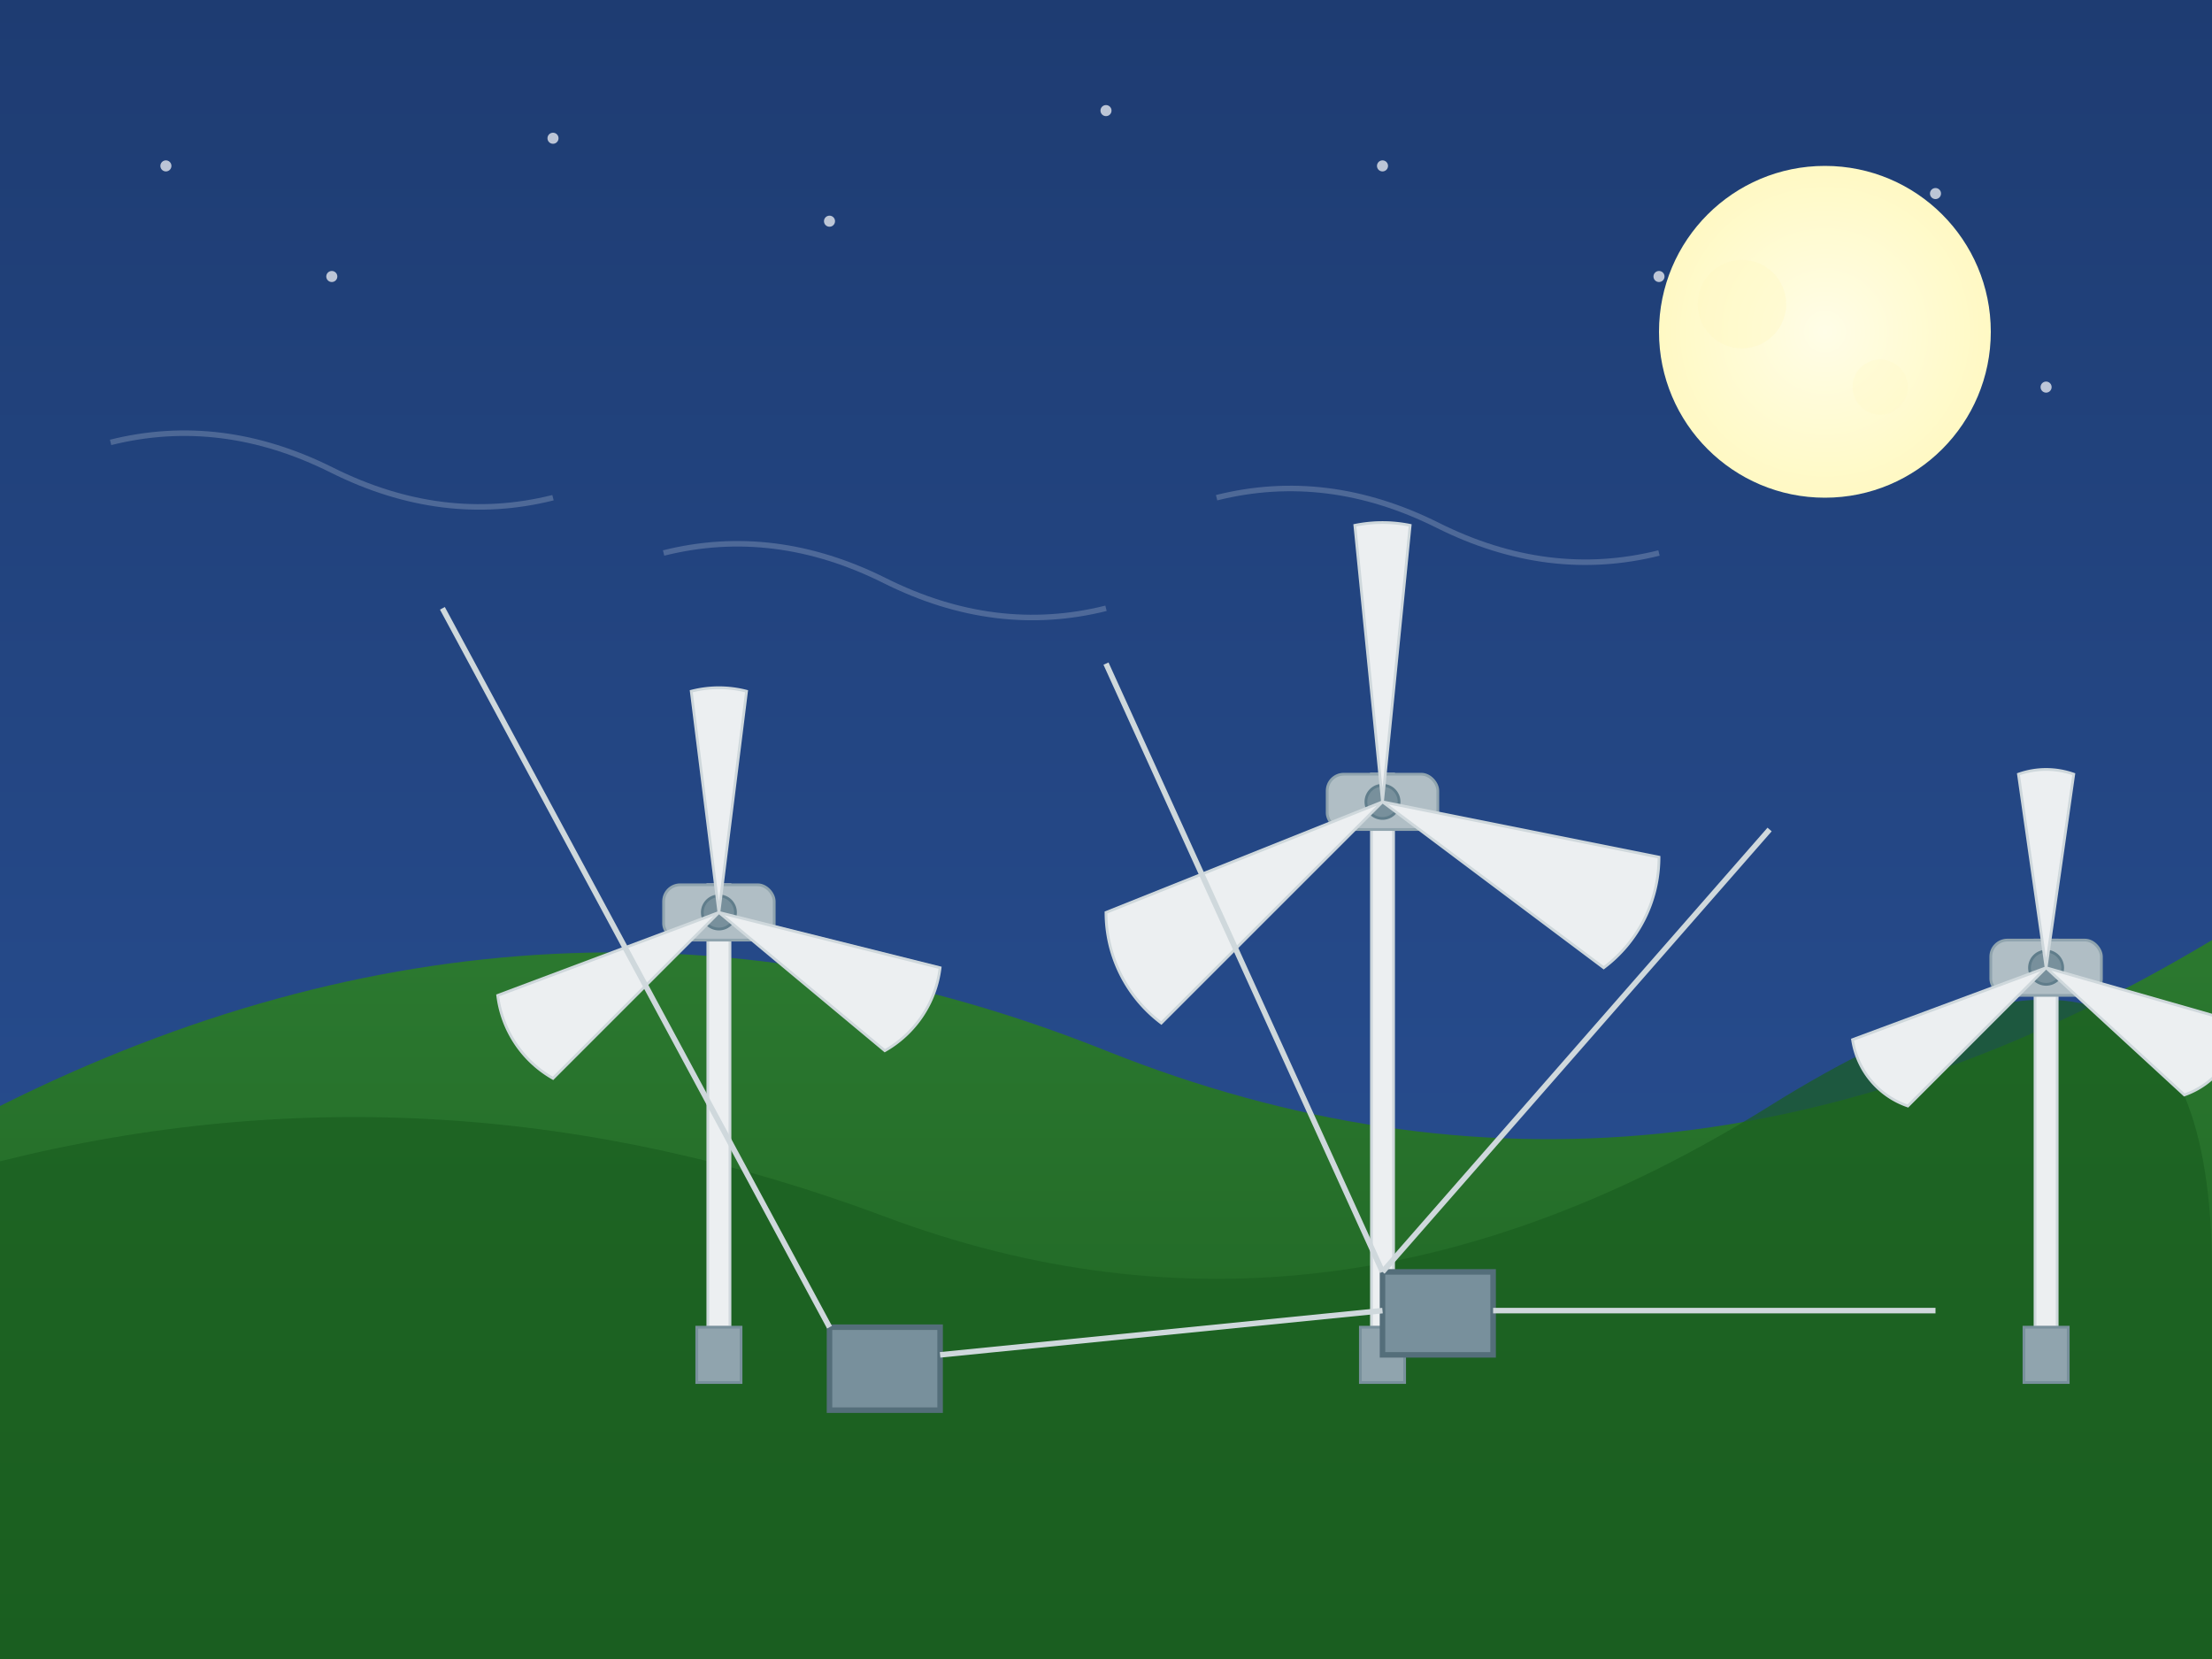
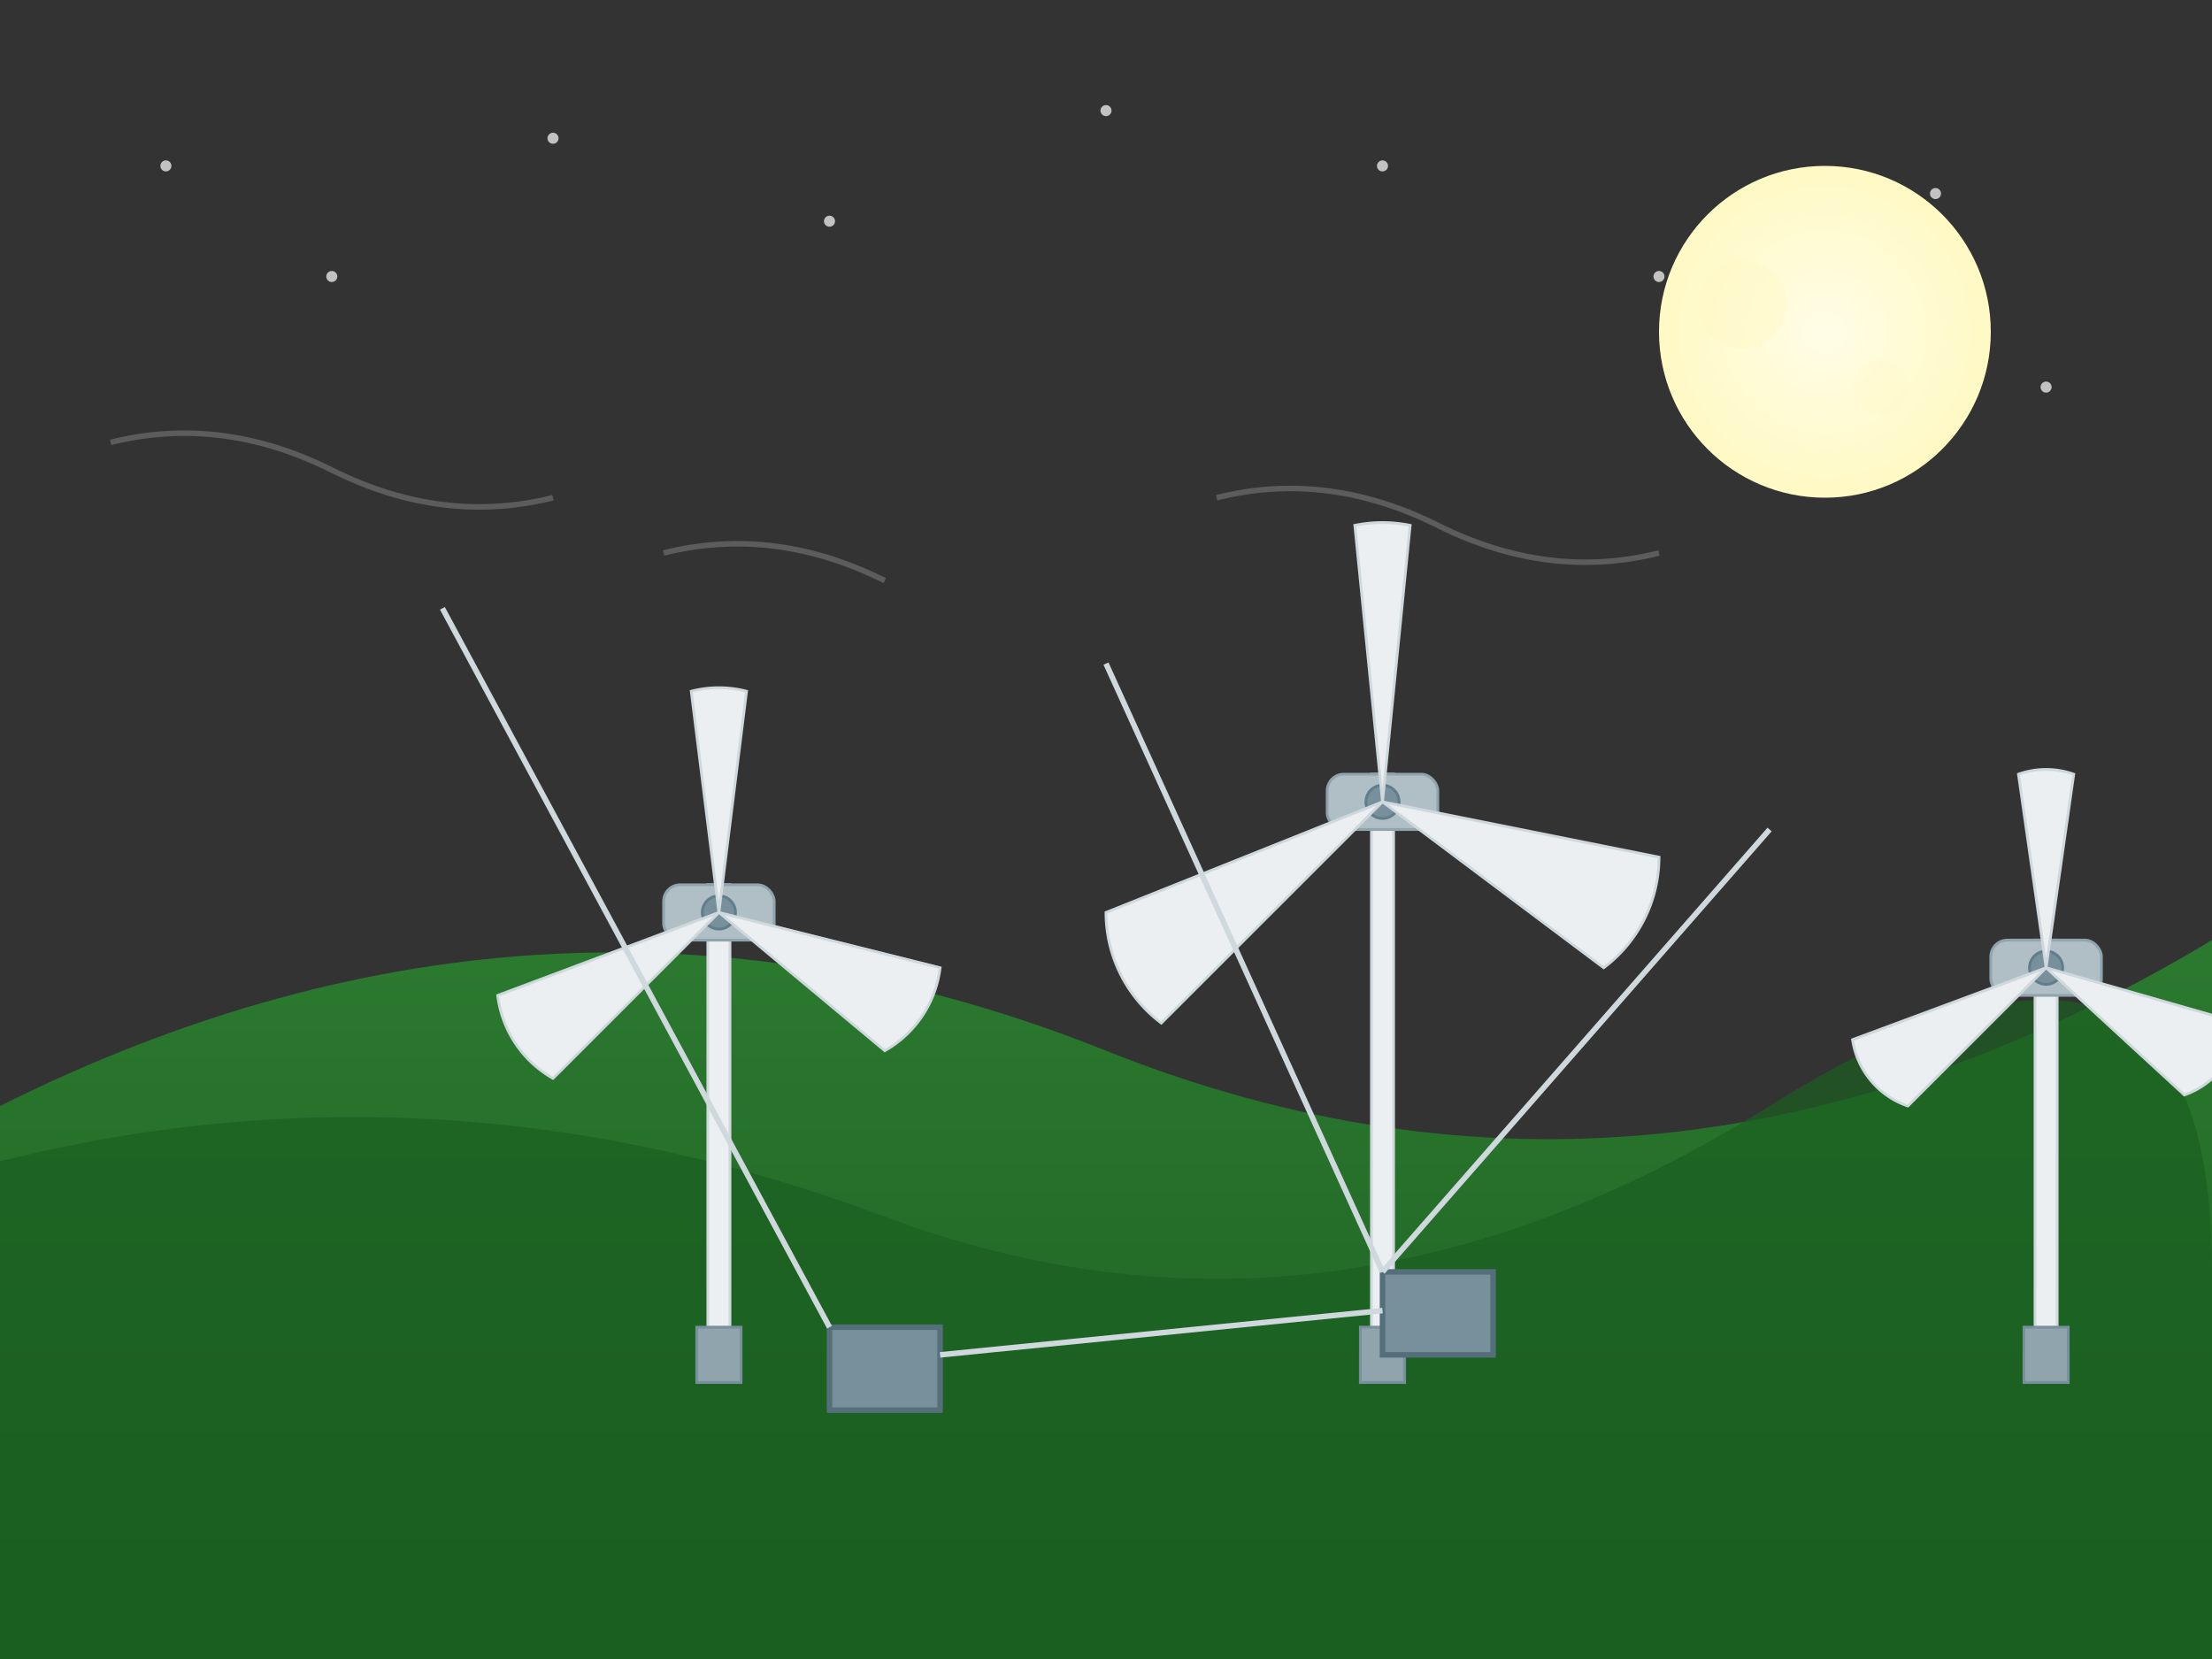
<svg xmlns="http://www.w3.org/2000/svg" viewBox="0 0 400 300" width="100%" height="100%">
  <rect x="0" y="0" width="400" height="300" fill="#333333" stroke="none" />
  <defs>
    <linearGradient id="windSkyGradient" x1="0%" y1="0%" x2="0%" y2="100%">
      <stop offset="0%" style="stop-color:#1e3c72;stop-opacity:1" />
      <stop offset="100%" style="stop-color:#2a5298;stop-opacity:1" />
    </linearGradient>
    <radialGradient id="moonGradient" cx="50%" cy="50%" r="50%" fx="50%" fy="50%">
      <stop offset="0%" style="stop-color:#FFFDE7;stop-opacity:1" />
      <stop offset="100%" style="stop-color:#FFF9C4;stop-opacity:1" />
    </radialGradient>
    <linearGradient id="hillGradient" x1="0%" y1="0%" x2="0%" y2="100%">
      <stop offset="0%" style="stop-color:#2E7D32;stop-opacity:1" />
      <stop offset="100%" style="stop-color:#1B5E20;stop-opacity:1" />
    </linearGradient>
  </defs>
-   <rect x="0" y="0" width="400" height="300" fill="url(#windSkyGradient)" />
  <g fill="white">
    <circle cx="30" cy="30" r="1" opacity="0.7">
      <animate attributeName="opacity" values="0.7;1;0.7" dur="3s" repeatCount="indefinite" />
    </circle>
    <circle cx="60" cy="50" r="1" opacity="0.7">
      <animate attributeName="opacity" values="0.7;1;0.7" dur="2.5s" repeatCount="indefinite" />
    </circle>
    <circle cx="100" cy="25" r="1" opacity="0.7">
      <animate attributeName="opacity" values="0.7;1;0.7" dur="2.8s" repeatCount="indefinite" />
    </circle>
    <circle cx="150" cy="40" r="1" opacity="0.7">
      <animate attributeName="opacity" values="0.7;1;0.7" dur="3.2s" repeatCount="indefinite" />
    </circle>
    <circle cx="200" cy="20" r="1" opacity="0.7">
      <animate attributeName="opacity" values="0.7;1;0.7" dur="2.9s" repeatCount="indefinite" />
    </circle>
    <circle cx="250" cy="30" r="1" opacity="0.7">
      <animate attributeName="opacity" values="0.7;1;0.7" dur="3.5s" repeatCount="indefinite" />
    </circle>
    <circle cx="300" cy="50" r="1" opacity="0.7">
      <animate attributeName="opacity" values="0.7;1;0.7" dur="2.7s" repeatCount="indefinite" />
    </circle>
    <circle cx="350" cy="35" r="1" opacity="0.7">
      <animate attributeName="opacity" values="0.7;1;0.7" dur="3.1s" repeatCount="indefinite" />
    </circle>
    <circle cx="370" cy="70" r="1" opacity="0.7">
      <animate attributeName="opacity" values="0.7;1;0.7" dur="2.6s" repeatCount="indefinite" />
    </circle>
  </g>
  <circle cx="330" cy="60" r="30" fill="url(#moonGradient)" />
  <circle cx="315" cy="55" r="8" fill="#FFF9C4" opacity="0.4" />
  <circle cx="340" cy="70" r="5" fill="#FFF9C4" opacity="0.3" />
  <path d="M0,200 Q100,150 200,190 T400,170 V300 H0 Z" fill="url(#hillGradient)" />
  <path d="M0,210 Q80,190 160,220 T320,200 T400,230 V300 H0 Z" fill="#1B5E20" opacity="0.7" />
  <g transform="translate(80, 140)">
    <rect x="48" y="20" width="4" height="80" fill="#ECEFF1" stroke="#CFD8DC" stroke-width="0.5" />
    <rect x="46" y="100" width="8" height="10" fill="#90A4AE" stroke="#78909C" stroke-width="0.5" />
    <rect x="40" y="20" width="20" height="10" rx="3" fill="#B0BEC5" stroke="#90A4AE" stroke-width="0.5" />
    <circle cx="50" cy="25" r="3" fill="#78909C" stroke="#607D8B" stroke-width="0.5" />
    <g transform="translate(50, 25)">
      <g>
        <animateTransform attributeName="transform" attributeType="XML" type="rotate" from="0" to="360" dur="4s" repeatCount="indefinite" />
        <path d="M0,0 L-5,-40 A20,20 0 0,1 5,-40 Z" fill="#ECEFF1" stroke="#CFD8DC" stroke-width="0.5" />
        <path d="M0,0 L40,10 A20,20 0 0,1 30,25 Z" fill="#ECEFF1" stroke="#CFD8DC" stroke-width="0.5" />
        <path d="M0,0 L-30,30 A20,20 0 0,1 -40,15 Z" fill="#ECEFF1" stroke="#CFD8DC" stroke-width="0.5" />
      </g>
    </g>
  </g>
  <g transform="translate(200, 120)">
    <rect x="48" y="20" width="4" height="100" fill="#ECEFF1" stroke="#CFD8DC" stroke-width="0.5" />
    <rect x="46" y="120" width="8" height="10" fill="#90A4AE" stroke="#78909C" stroke-width="0.5" />
    <rect x="40" y="20" width="20" height="10" rx="3" fill="#B0BEC5" stroke="#90A4AE" stroke-width="0.5" />
    <circle cx="50" cy="25" r="3" fill="#78909C" stroke="#607D8B" stroke-width="0.5" />
    <g transform="translate(50, 25)">
      <g>
        <animateTransform attributeName="transform" attributeType="XML" type="rotate" from="0" to="360" dur="5s" repeatCount="indefinite" />
        <path d="M0,0 L-5,-50 A25,25 0 0,1 5,-50 Z" fill="#ECEFF1" stroke="#CFD8DC" stroke-width="0.5" />
        <path d="M0,0 L50,10 A25,25 0 0,1 40,30 Z" fill="#ECEFF1" stroke="#CFD8DC" stroke-width="0.5" />
        <path d="M0,0 L-40,40 A25,25 0 0,1 -50,20 Z" fill="#ECEFF1" stroke="#CFD8DC" stroke-width="0.5" />
      </g>
    </g>
  </g>
  <g transform="translate(320, 150)">
    <rect x="48" y="20" width="4" height="70" fill="#ECEFF1" stroke="#CFD8DC" stroke-width="0.5" />
    <rect x="46" y="90" width="8" height="10" fill="#90A4AE" stroke="#78909C" stroke-width="0.5" />
    <rect x="40" y="20" width="20" height="10" rx="3" fill="#B0BEC5" stroke="#90A4AE" stroke-width="0.5" />
    <circle cx="50" cy="25" r="3" fill="#78909C" stroke="#607D8B" stroke-width="0.5" />
    <g transform="translate(50, 25)">
      <g>
        <animateTransform attributeName="transform" attributeType="XML" type="rotate" from="0" to="360" dur="4.5s" repeatCount="indefinite" />
        <path d="M0,0 L-5,-35 A15,15 0 0,1 5,-35 Z" fill="#ECEFF1" stroke="#CFD8DC" stroke-width="0.5" />
        <path d="M0,0 L35,10 A15,15 0 0,1 25,23 Z" fill="#ECEFF1" stroke="#CFD8DC" stroke-width="0.5" />
        <path d="M0,0 L-25,25 A15,15 0 0,1 -35,13 Z" fill="#ECEFF1" stroke="#CFD8DC" stroke-width="0.5" />
      </g>
    </g>
  </g>
  <g opacity="0.2" stroke="white" fill="none">
    <path d="M20,80 Q40,75 60,85 Q80,95 100,90">
      <animate attributeName="d" values="M20,80 Q40,75 60,85 Q80,95 100,90;                       M20,90 Q40,85 60,95 Q80,105 100,100;                       M20,80 Q40,75 60,85 Q80,95 100,90" dur="8s" repeatCount="indefinite" />
    </path>
-     <path d="M120,100 Q140,95 160,105 Q180,115 200,110">
+     <path d="M120,100 Q140,95 160,105 ">
      <animate attributeName="d" values="M120,100 Q140,95 160,105 Q180,115 200,110;                       M120,110 Q140,105 160,115 Q180,125 200,120;                       M120,100 Q140,95 160,105 Q180,115 200,110" dur="7s" repeatCount="indefinite" />
    </path>
    <path d="M220,90 Q240,85 260,95 Q280,105 300,100">
      <animate attributeName="d" values="M220,90 Q240,85 260,95 Q280,105 300,100;                       M220,100 Q240,95 260,105 Q280,115 300,110;                       M220,90 Q240,85 260,95 Q280,105 300,100" dur="9s" repeatCount="indefinite" />
    </path>
  </g>
  <rect x="150" y="240" width="20" height="15" fill="#78909C" stroke="#546E7A" stroke-width="1" />
  <rect x="250" y="230" width="20" height="15" fill="#78909C" stroke="#546E7A" stroke-width="1" />
  <polyline points="80,110 150,240" fill="none" stroke="#CFD8DC" stroke-width="1" />
  <polyline points="200,120 250,230" fill="none" stroke="#CFD8DC" stroke-width="1" />
  <polyline points="320,150 250,230" fill="none" stroke="#CFD8DC" stroke-width="1" />
  <line x1="170" y1="245" x2="250" y2="237" stroke="#CFD8DC" stroke-width="1" />
-   <line x1="270" y1="237" x2="350" y2="237" stroke="#CFD8DC" stroke-width="1" />
</svg>